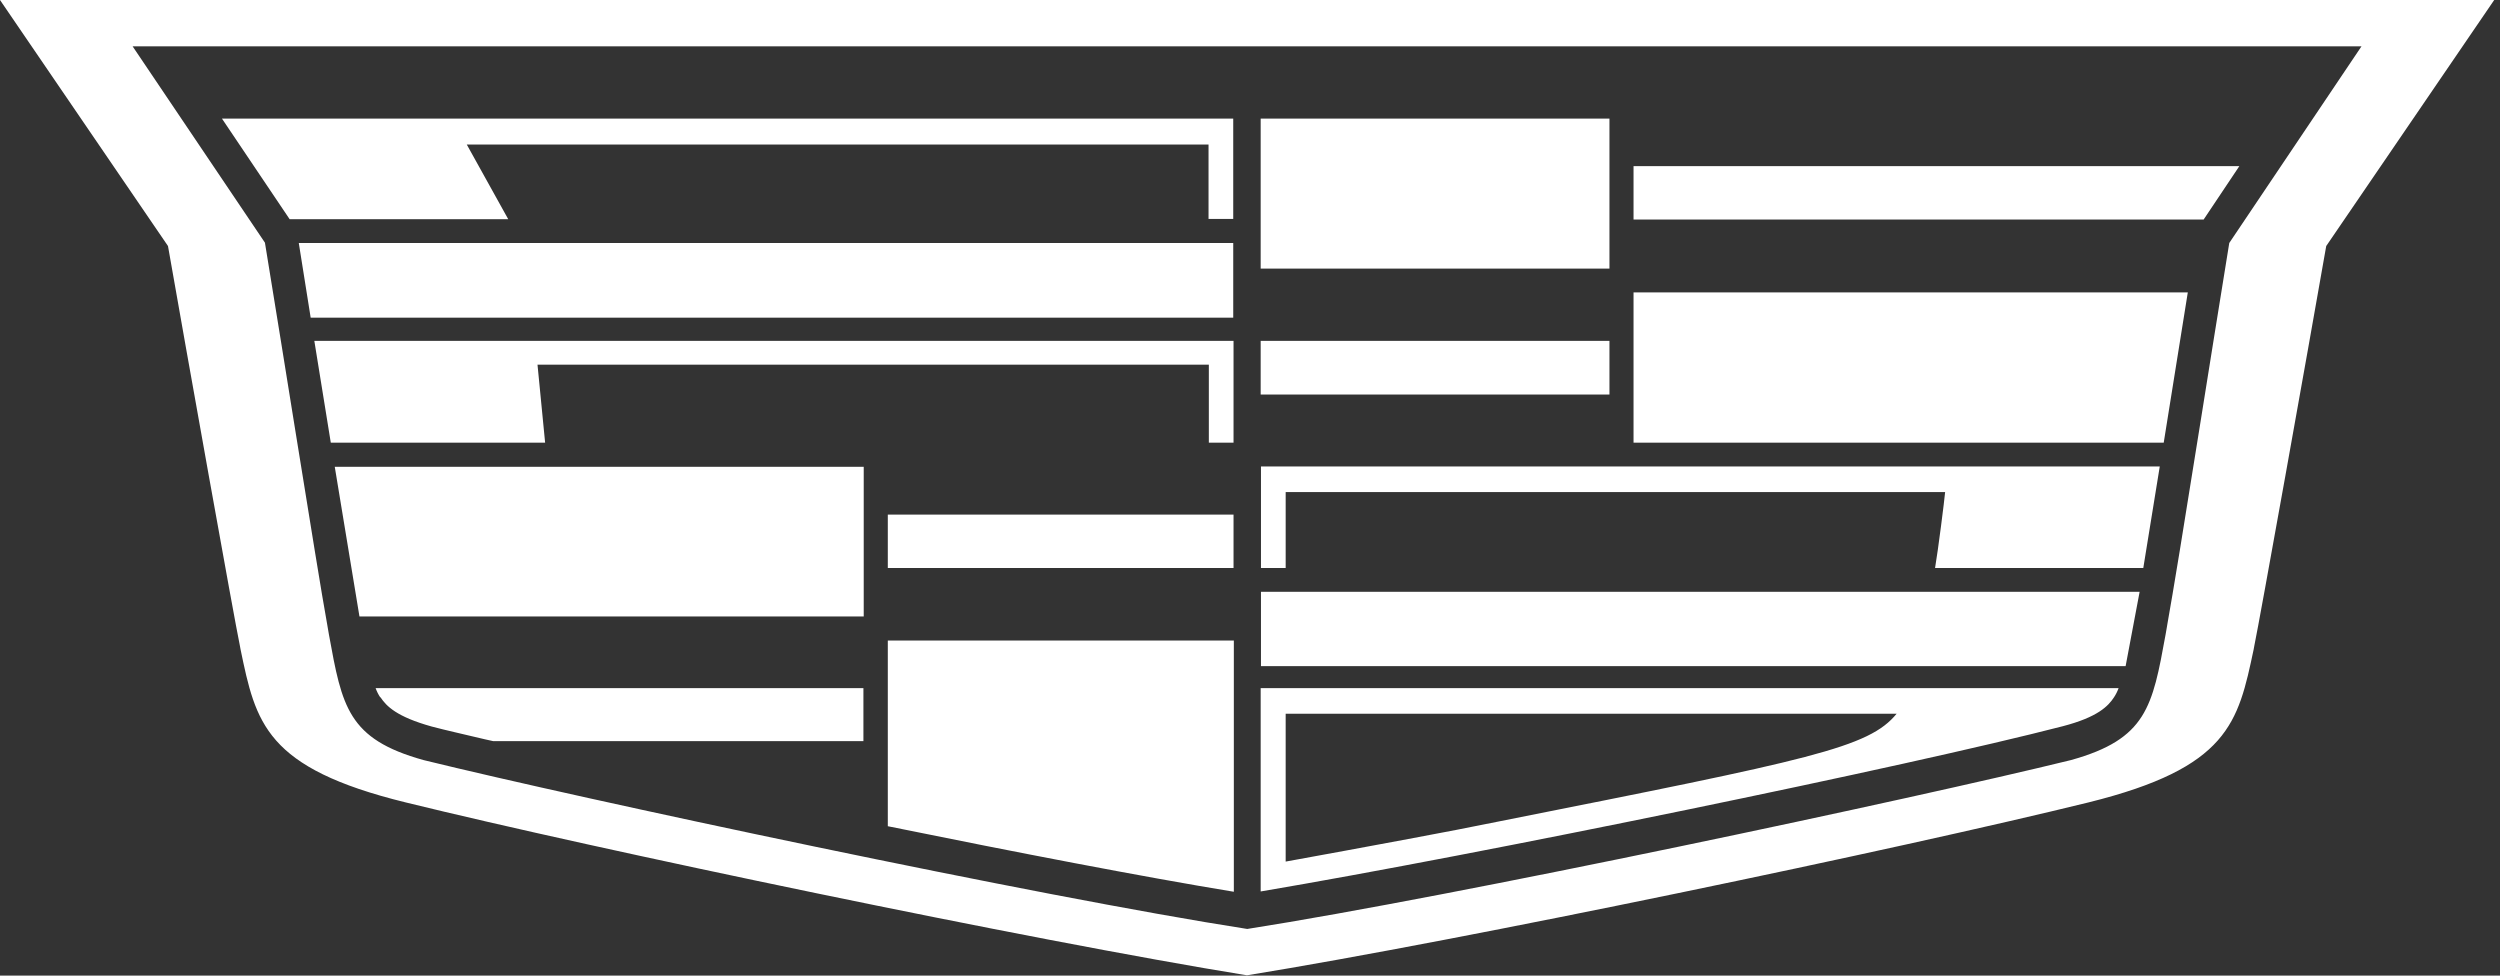
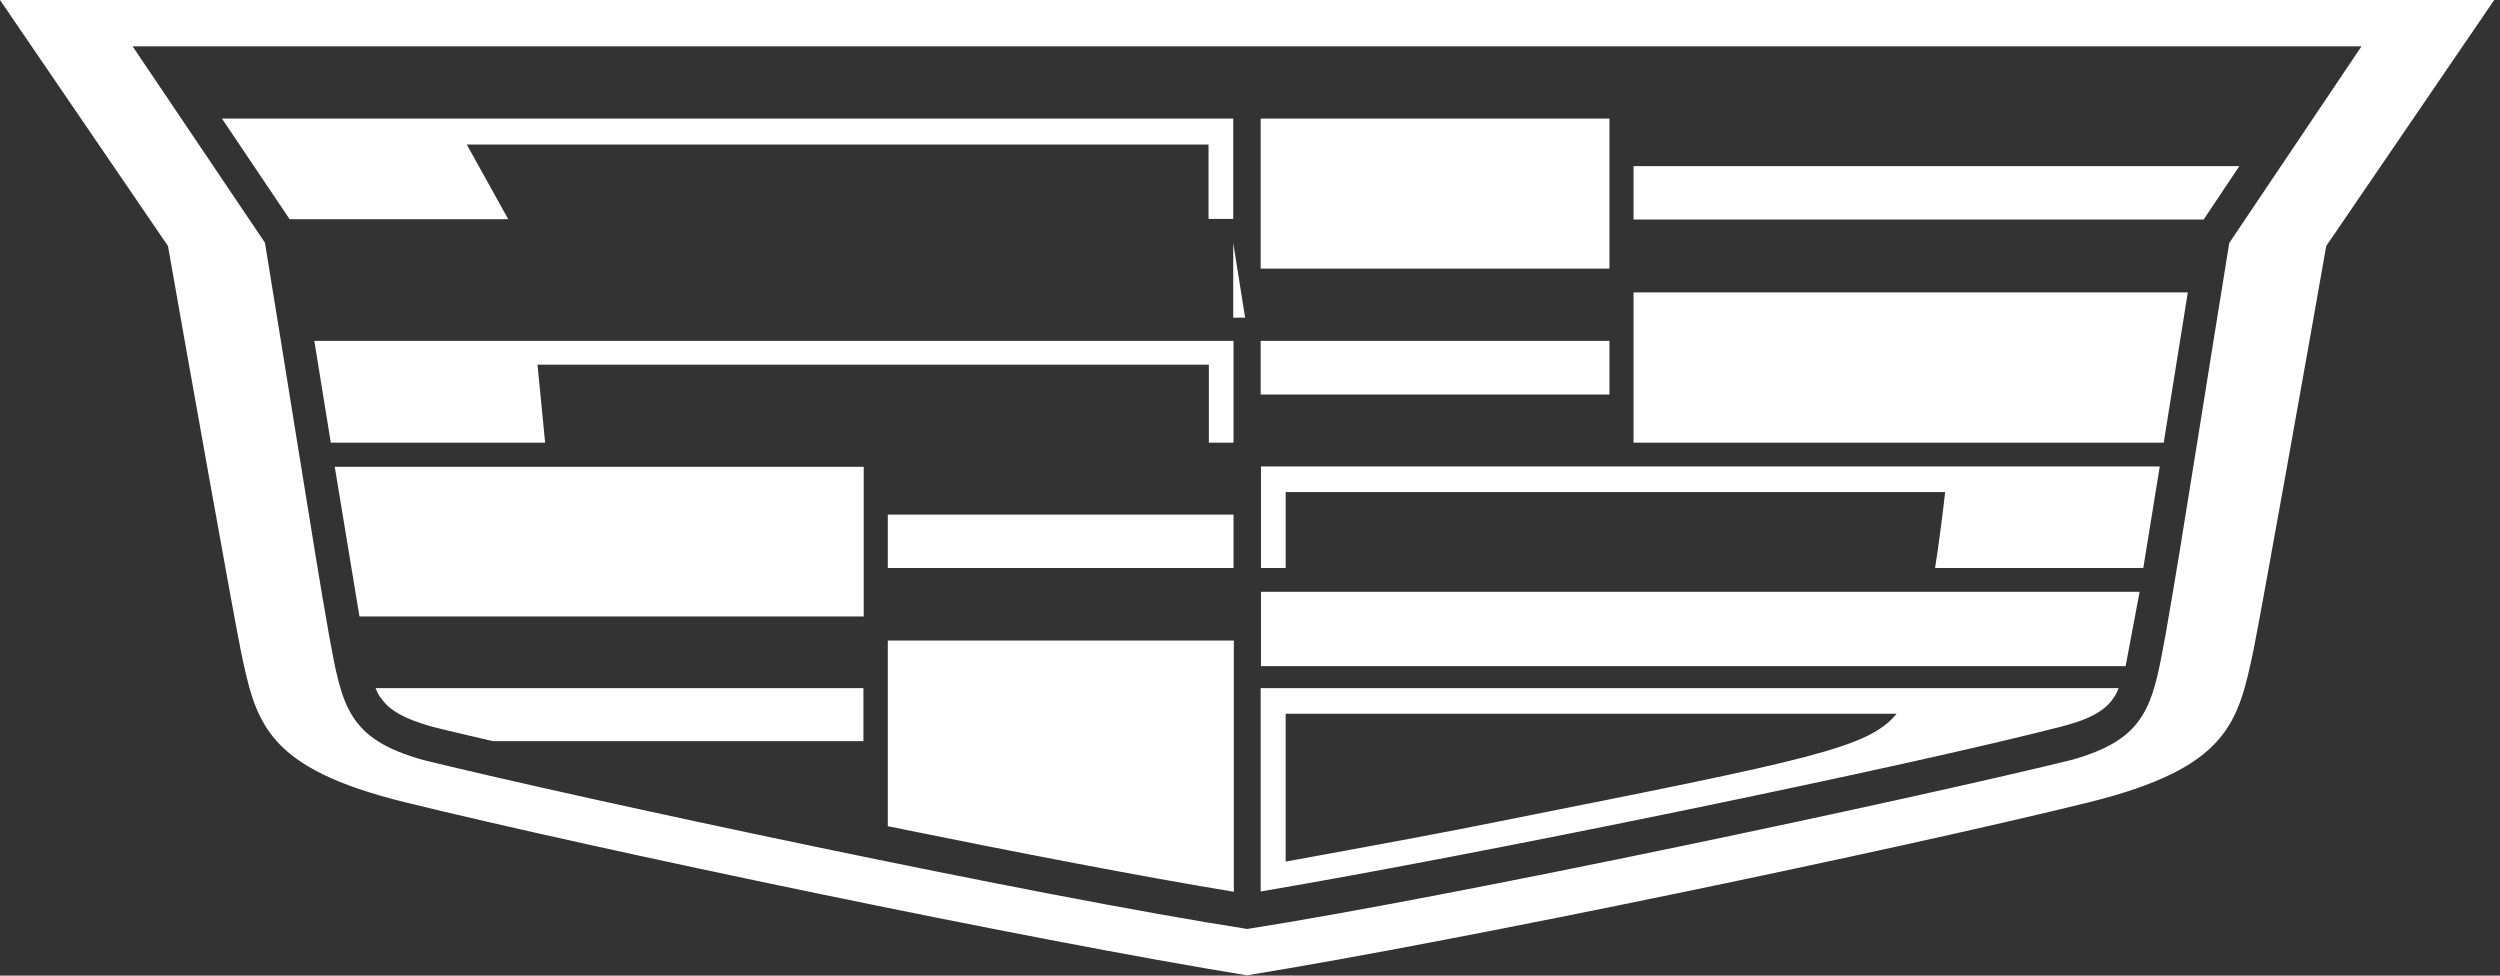
<svg xmlns="http://www.w3.org/2000/svg" id="a" viewBox="0 0 82 32">
  <rect x="0" y="0" width="82" height="32" fill="#333333" stroke="none" />
-   <path d="M76.3,8.07l5.51-8.07H0l5.51,8.07c.6,3.43,2.18,12.27,2.36,13.12l.02.11c.5,2.41.81,3.89,5.42,5.02,6.22,1.53,20.44,4.51,27.59,5.67,7.15-1.16,21.38-4.14,27.6-5.67,4.6-1.14,4.91-2.61,5.42-5.02l.02-.11c.18-.86,1.76-9.69,2.36-13.12M9.5,7.19h7.17l-1.36-2.45h24.33v2.44h.81v-3.29H7.28l2.22,3.3ZM10.19,10.42h30.26v-2.45H9.8l.39,2.45ZM17.87,14.52h-7.02l-.54-3.34h30.15v3.34h-.81v-2.56h-22.02l.25,2.56ZM40.46,18.63h-11.34v-1.75h11.34v1.75ZM41.35,3.89h11.44v4.92s-11.44,0-11.44,0V3.89ZM12.48,22.87c.19.29.53.64,1.68.96.49.13,1.04.25,1.75.42l.27.06h12.14v-1.74h-16c.04.11.09.21.15.3h0ZM28.32,20.22H11.79l-.81-4.91h17.35v4.91ZM29.12,27.1c4.23.86,8.37,1.66,11.35,2.15v-8.24h-11.35v6.09ZM70.96,14.52h-17.38v-4.93h18.18l-.79,4.93ZM53.58,5.45v1.75h18.7s1.17-1.75,1.17-1.75h-19.87ZM77.46,1.52H4.35l4.34,6.44c.38,2.31.7,4.33.98,6.06h0c.53,3.28.88,5.46,1.06,6.45l.06.35h0c.43,2.36.62,3.42,3.1,4.11,5.17,1.27,20.13,4.47,27.02,5.54,6.88-1.08,21.85-4.27,27.02-5.54,2.48-.69,2.67-1.75,3.1-4.11l.04-.23.02-.12c.18-1,.55-3.26,1.09-6.65.27-1.68.58-3.64.94-5.85l4.33-6.44ZM42.17,18.63h-.81v-3.33h29.48l-.54,3.33h-6.83c.1-.58.31-2.25.33-2.49h-21.63v2.48ZM41.35,21.85h28.37l.46-2.44h-28.82v2.44ZM41.35,11.18h11.44v1.76h-11.44v-1.76ZM41.35,22.57h28.14c-.04.11-.09.21-.15.3-.19.29-.53.65-1.68.95-5.1,1.32-19.1,4.2-26.31,5.42v-6.68ZM44.14,27.9l-1.97.36v-4.85h20.04c-.92,1.12-2.77,1.49-13.03,3.53l-1.41.28c-.72.14-2.27.43-3.63.68" fill="#fff" fill-rule="evenodd" stroke-width="0" />
+   <path d="M76.3,8.07l5.51-8.07H0l5.51,8.07c.6,3.43,2.18,12.27,2.36,13.12l.02.11c.5,2.41.81,3.89,5.42,5.02,6.22,1.53,20.44,4.51,27.59,5.67,7.15-1.16,21.38-4.14,27.6-5.67,4.6-1.14,4.91-2.61,5.42-5.02l.02-.11c.18-.86,1.76-9.69,2.36-13.12M9.5,7.19h7.17l-1.36-2.45h24.33v2.44h.81v-3.29H7.28l2.22,3.3ZM10.19,10.42h30.26v-2.45l.39,2.45ZM17.87,14.52h-7.02l-.54-3.34h30.15v3.34h-.81v-2.56h-22.02l.25,2.56ZM40.46,18.63h-11.34v-1.75h11.34v1.75ZM41.35,3.89h11.44v4.92s-11.44,0-11.44,0V3.89ZM12.48,22.87c.19.29.53.64,1.68.96.49.13,1.04.25,1.75.42l.27.06h12.14v-1.74h-16c.04.11.09.21.15.3h0ZM28.32,20.22H11.79l-.81-4.91h17.35v4.91ZM29.12,27.1c4.23.86,8.37,1.66,11.35,2.15v-8.24h-11.35v6.09ZM70.96,14.52h-17.38v-4.93h18.18l-.79,4.93ZM53.58,5.45v1.75h18.7s1.17-1.75,1.17-1.75h-19.87ZM77.46,1.52H4.35l4.34,6.44c.38,2.31.7,4.33.98,6.06h0c.53,3.28.88,5.46,1.06,6.45l.06.35h0c.43,2.36.62,3.42,3.1,4.11,5.17,1.27,20.13,4.47,27.02,5.54,6.88-1.08,21.85-4.27,27.02-5.54,2.48-.69,2.67-1.75,3.1-4.11l.04-.23.02-.12c.18-1,.55-3.26,1.09-6.65.27-1.68.58-3.64.94-5.85l4.33-6.44ZM42.17,18.63h-.81v-3.33h29.48l-.54,3.33h-6.83c.1-.58.31-2.25.33-2.49h-21.63v2.48ZM41.35,21.85h28.37l.46-2.44h-28.82v2.44ZM41.35,11.18h11.44v1.76h-11.44v-1.76ZM41.35,22.57h28.14c-.04.11-.09.21-.15.3-.19.29-.53.65-1.68.95-5.1,1.32-19.1,4.2-26.31,5.42v-6.68ZM44.14,27.9l-1.97.36v-4.85h20.04c-.92,1.12-2.77,1.49-13.03,3.53l-1.41.28c-.72.14-2.27.43-3.63.68" fill="#fff" fill-rule="evenodd" stroke-width="0" />
</svg>